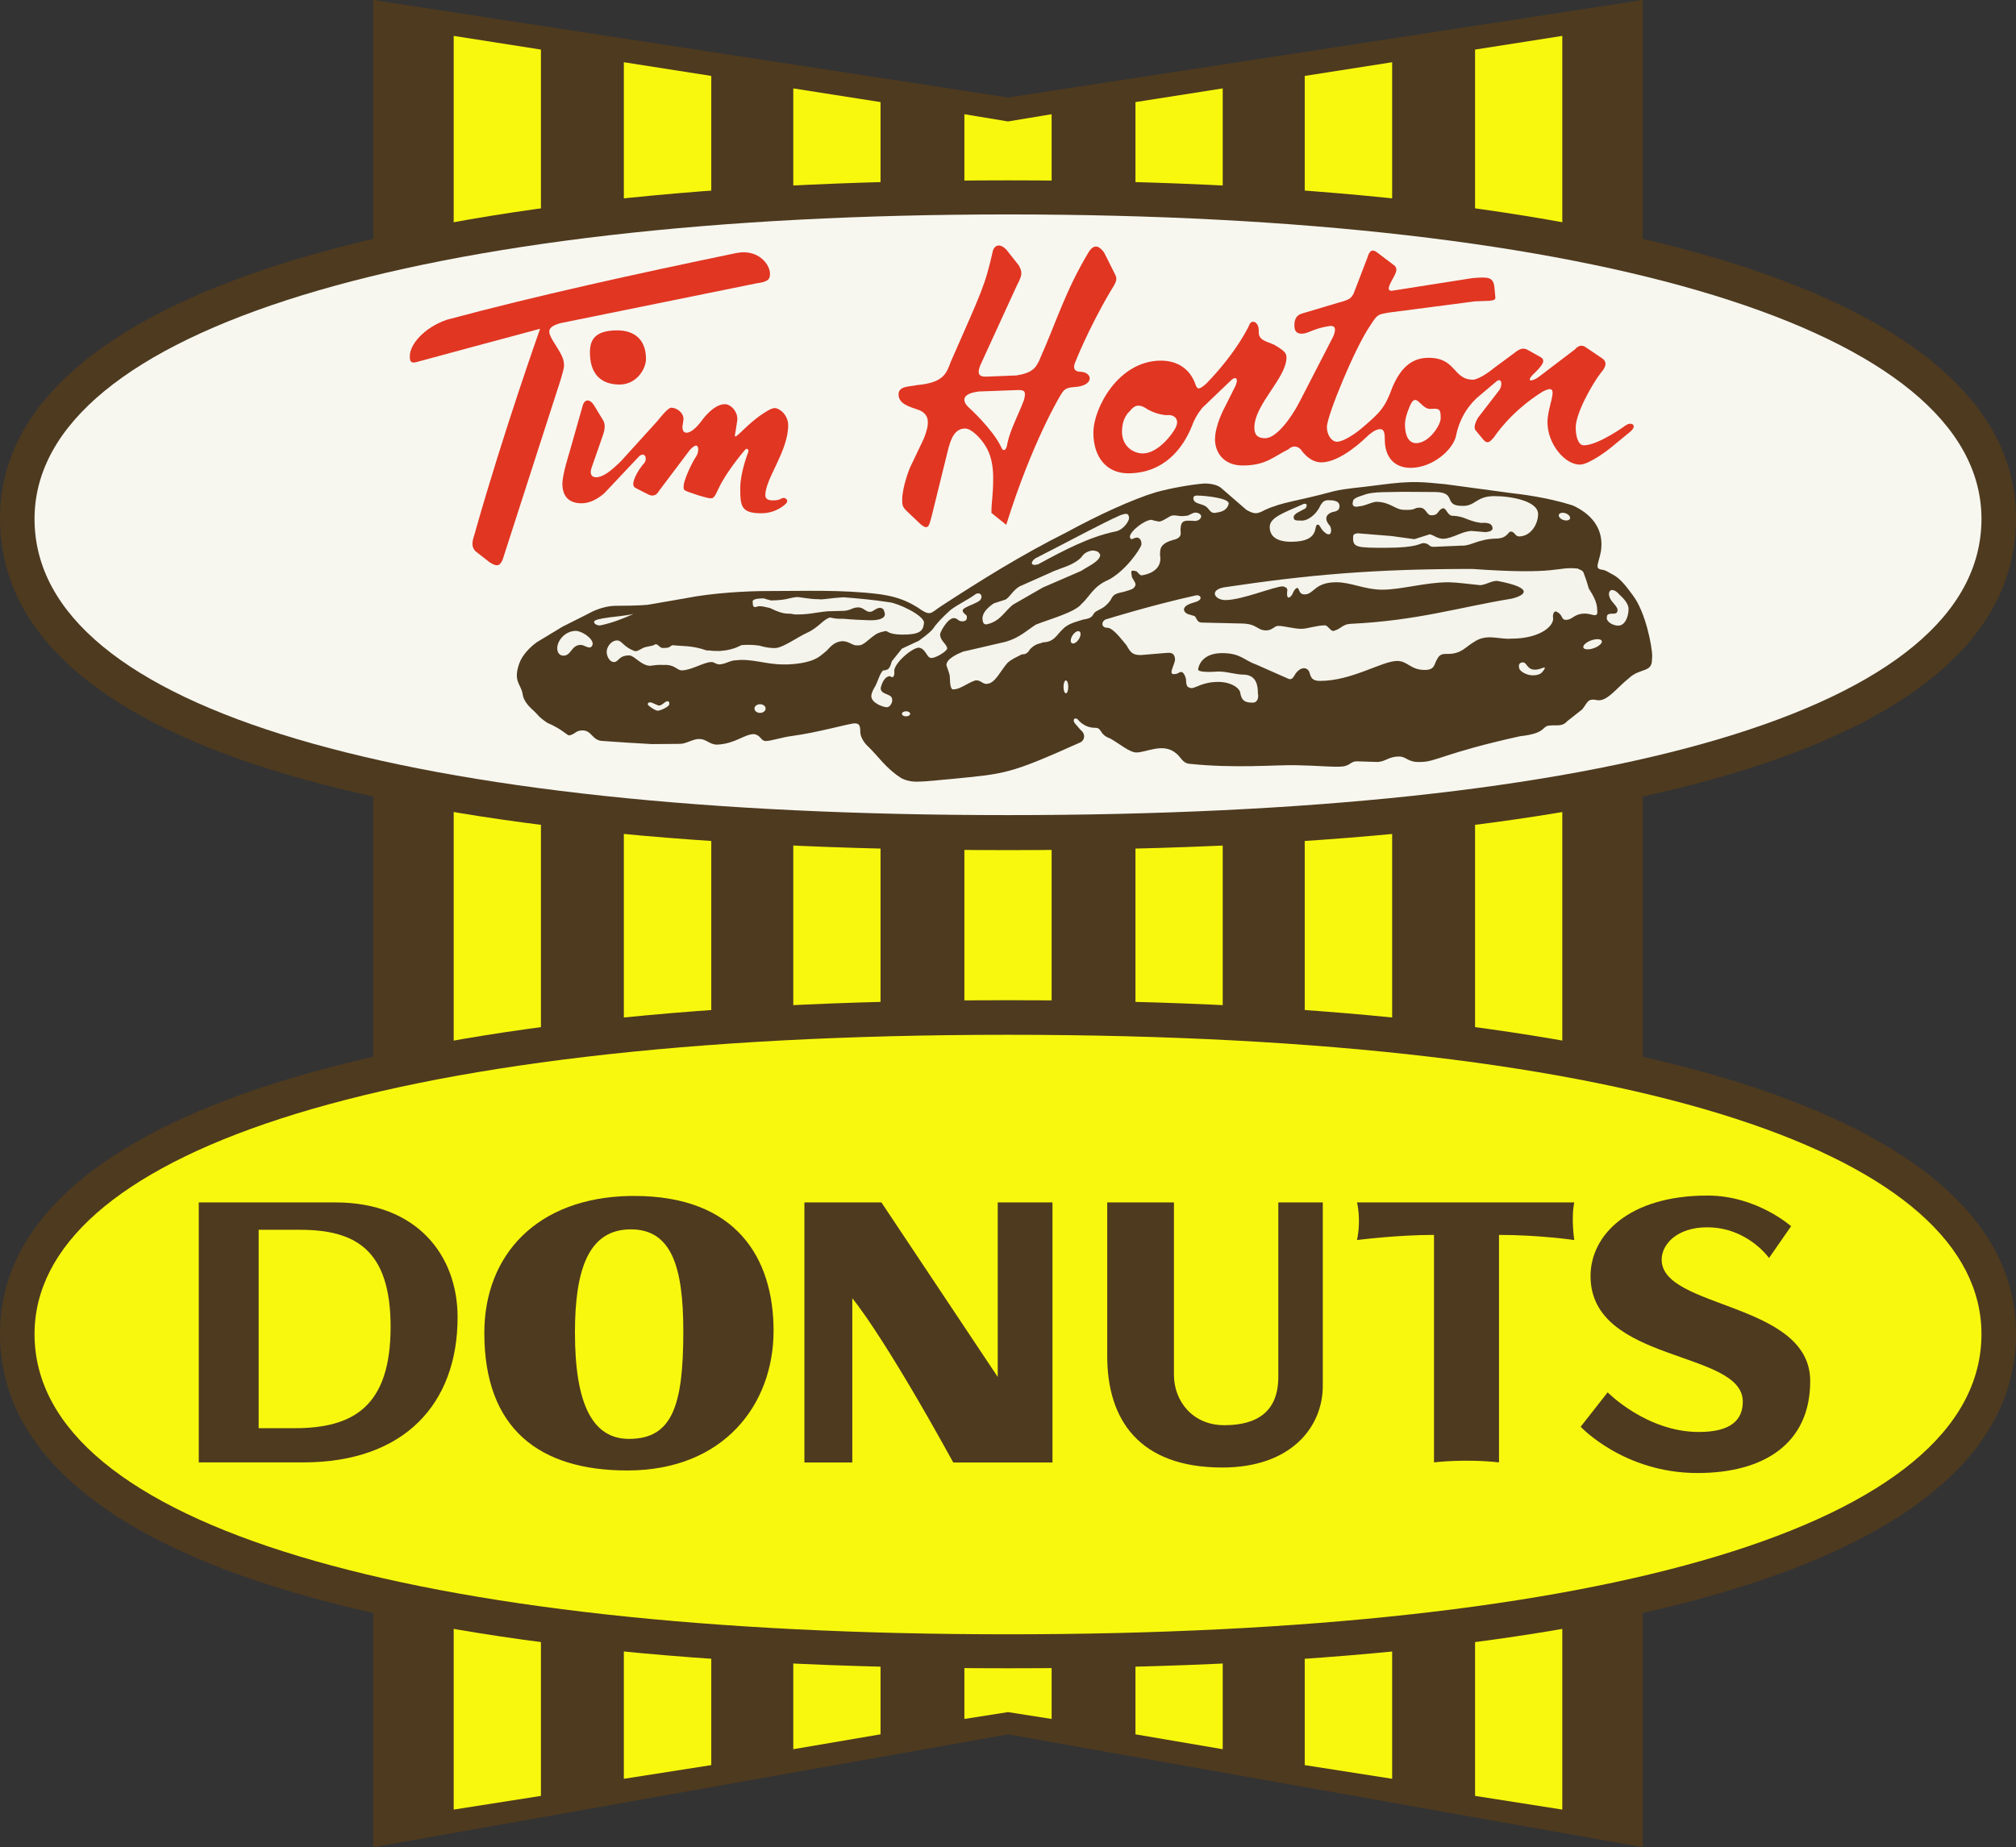
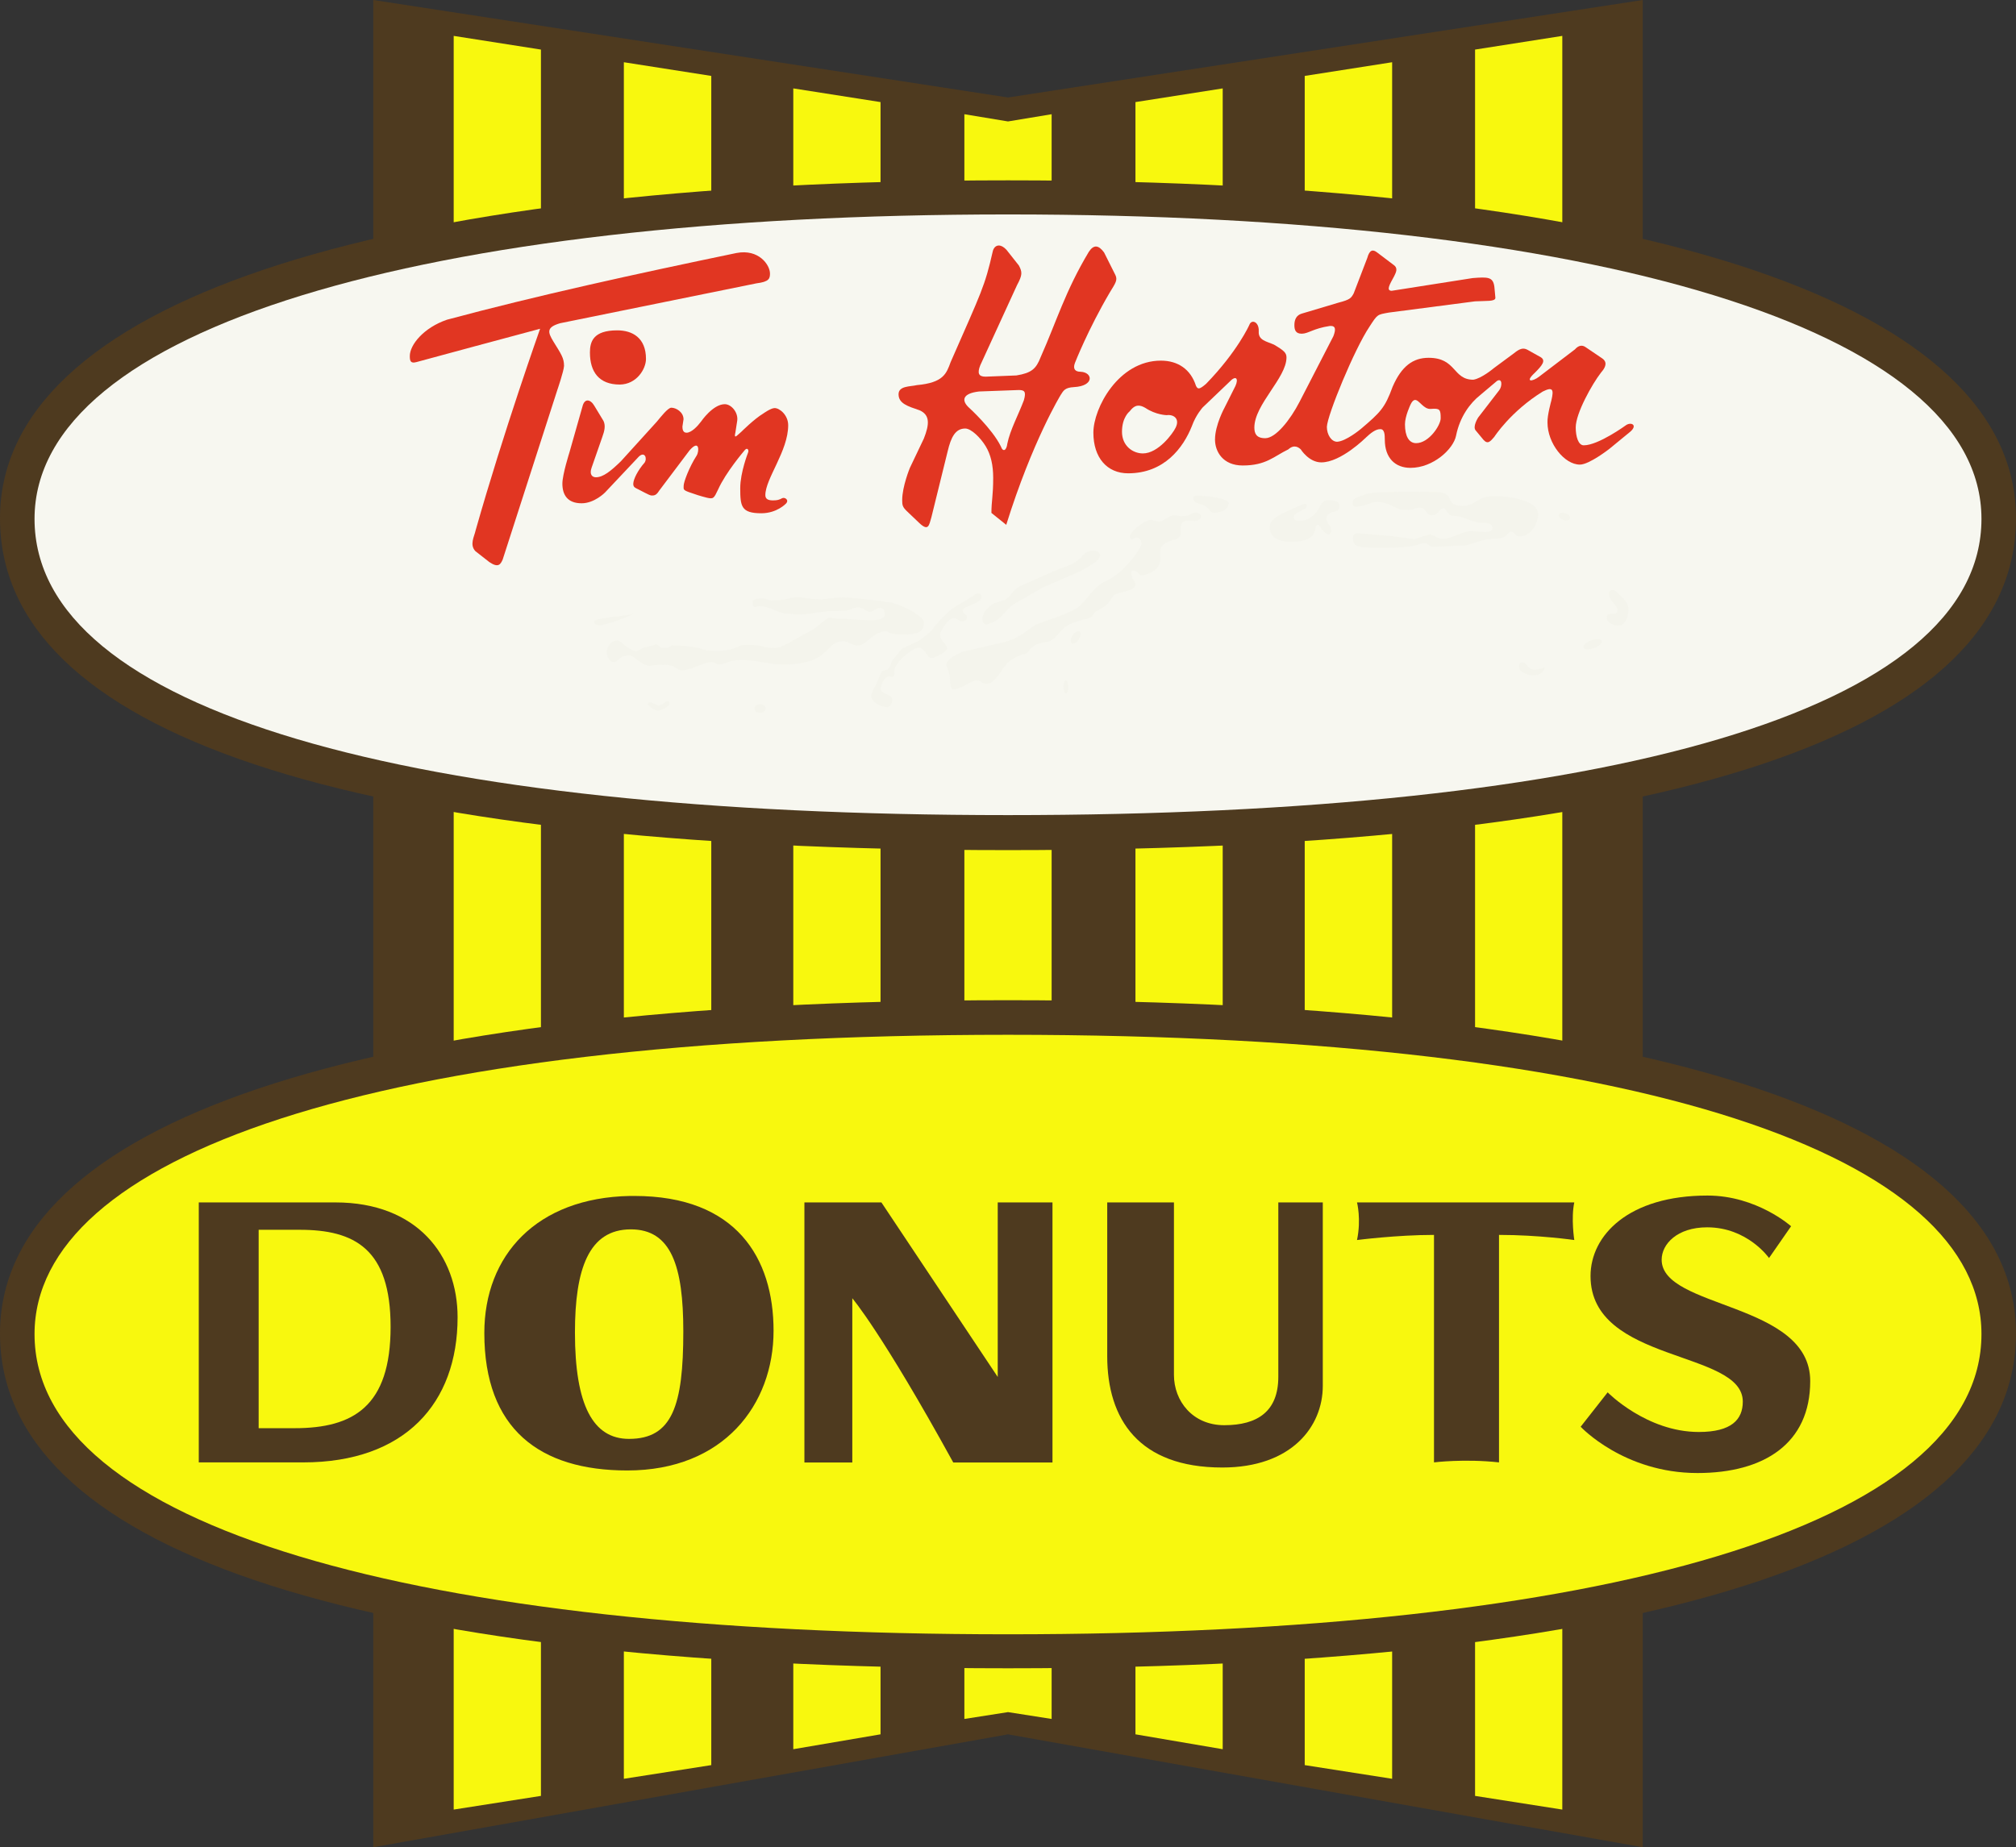
<svg xmlns="http://www.w3.org/2000/svg" xmlns:ns1="http://www.inkscape.org/namespaces/inkscape" xmlns:ns2="http://sodipodi.sourceforge.net/DTD/sodipodi-0.dtd" width="1000" height="916.516" id="svg2" version="1.1" ns1:version="0.48.5 r10040" ns2:docname="TH Retro.svg">
  <rect width="100%" height="100%" fill="#333333" stroke="none" />
  <defs id="defs4" />
  <ns2:namedview id="base" pagecolor="#ffffff" bordercolor="#666666" borderopacity="1.0" ns1:pageopacity="0.0" ns1:pageshadow="2" ns1:zoom="0.10320139" ns1:cx="2357.2377" ns1:cy="-270.63999" ns1:document-units="px" ns1:current-layer="layer1" showgrid="false" showguides="true" ns1:guide-bbox="true" ns1:window-width="1021" ns1:window-height="1034" ns1:window-x="893" ns1:window-y="-16" ns1:window-maximized="0" fit-margin-top="0" fit-margin-left="0" fit-margin-right="0" fit-margin-bottom="0">
    <ns1:grid type="xygrid" id="grid3020" empspacing="5" visible="true" enabled="true" snapvisiblegridlinesonly="true" originx="1606.656px" originy="1326.008px" />
  </ns2:namedview>
  <g ns1:label="Layer 1" ns1:groupmode="layer" id="layer1" transform="translate(1606.656,-1461.854)">
    <path ns1:connector-curvature="0" id="path3111" d="m -1421.497,1461.854 0,916.516 314.84,-56.009 314.84,56.009 0,-916.516 -314.84,48.372 -314.84,-48.372 z" style="fill:#4e3a1f;fill-opacity:1;stroke:none" />
    <path ns2:nodetypes="ccccc" ns1:connector-curvature="0" id="path3113" d="m -1381.611,1479.664 0,880.025 43.28,-6.789 0,-866.447 z" style="fill:#f8f80e;fill-opacity:1;stroke:none" />
    <path ns2:nodetypes="ccccc" ns1:connector-curvature="0" id="path3115" d="m -1297.205,2344.414 0,-851.681 43.364,6.789 0,838.103 z" style="fill:#f8f80e;fill-opacity:1;stroke:none" />
    <path ns2:nodetypes="ccccc" ns1:connector-curvature="0" id="path3118" d="m -1213.159,2329.733 0,-824.016 43.28,6.789 0,809.844 z" style="fill:#f8f80e;fill-opacity:1;stroke:none" />
    <path ns1:connector-curvature="0" id="path3120" d="m -1128.296,1518.526 0,796.197 21.64,-3.394 21.64,3.394 0,-796.197 -21.64,3.58 -21.64,-3.58 z" style="fill:#f8f80e;fill-opacity:1;stroke:none" />
    <path style="fill:#f8f80e;fill-opacity:1;stroke:none" d="m -831.701,1479.664 0,880.025 -43.28,-6.789 0,-866.447 z" id="path3122" ns1:connector-curvature="0" ns2:nodetypes="ccccc" />
    <path style="fill:#f8f80e;fill-opacity:1;stroke:none" d="m -916.108,2344.414 0,-851.681 -43.364,6.789 0,838.103 z" id="path3124" ns1:connector-curvature="0" ns2:nodetypes="ccccc" />
    <path style="fill:#f8f80e;fill-opacity:1;stroke:none" d="m -1000.154,2329.733 0,-824.016 -43.28,6.789 0,809.844 z" id="path3126" ns1:connector-curvature="0" ns2:nodetypes="ccccc" />
    <path ns1:connector-curvature="0" id="path3128" d="m -1106.656,1958.114 c -324.544,0 -500,61.709 -500,165.403 0,104.688 169.703,166.066 500,166.066 330.296,0 500,-61.377 500,-166.066 0,-103.693 -175.456,-165.403 -500,-165.403 z" style="fill:#4e3a1f;fill-opacity:1;stroke:none" />
    <path ns1:connector-curvature="0" id="path3130" d="m -1106.656,1975.273 c -318.191,0 -482.868,61.395 -482.868,148.51 0,95.372 188.986,148.934 482.868,148.934 293.883,0 482.868,-53.562 482.868,-148.934 0,-87.115 -164.677,-148.51 -482.868,-148.51 z" style="fill:#f8f80e;fill-opacity:1;stroke:none" />
    <path ns1:connector-curvature="0" id="path3132" d="m -1106.656,1551.331 c -317.755,0 -500,62.266 -500,167.657 0,105.961 169.703,164.66 500,164.66 330.296,0 500,-58.699 500,-164.66 0,-105.391 -182.245,-167.657 -500,-167.657 z" style="fill:#4e3a1f;fill-opacity:1;stroke:none" />
    <path ns1:connector-curvature="0" id="path3134" d="m -1106.656,1568.25 c -290.288,0 -482.868,56.74 -482.868,151.055 0,95.372 186.285,146.971 482.868,146.971 296.583,0 482.868,-51.6 482.868,-146.971 0,-94.315 -192.58,-151.055 -482.868,-151.055 z" style="fill:#f7f7f0;fill-opacity:1;stroke:none" />
    <path id="path3136" d="m -1508.056,2058.442 0,128.991 51.766,0 c 50.526,0 76.615,-29.377 76.615,-72.027 0,-30.497 -19.956,-56.964 -60.624,-56.964 l -67.757,0 z m 29.702,13.578 20.367,0 c 27.162,0 45.083,9.425 45.083,48.133 0,39.518 -18.47,50.308 -47.629,50.308 l -17.821,0 0,-98.441 z" style="fill:#4e3a1f;fill-opacity:1;stroke:none" ns1:connector-curvature="0" />
    <path ns1:connector-curvature="0" id="path3138" d="m -1294.176,2055.235 c -46.337,0.883 -72.239,29.446 -72.239,67.996 0,47.675 27.478,68.208 70.913,68.208 47.82,0 72.558,-32.66 72.558,-69.322 0,-36.038 -18.445,-66.882 -69.03,-66.882 -0.746,0 -1.466,-0.013 -2.201,0 z m 0.424,16.575 c 20.049,0 26.042,18.242 26.042,50.626 0,36.832 -5.466,53.331 -26.944,53.331 -17.836,0 -26.811,-16.737 -26.811,-52.774 0,-31.487 6.839,-51.183 27.713,-51.183 z" style="fill:#4e3a1f;fill-opacity:1;stroke:none" />
    <path ns2:nodetypes="ccccccccccc" ns1:connector-curvature="0" id="path3140" d="m -1207.643,2187.472 0,-129.04 38.188,0 57.706,86.609 0,-86.609 27.156,0 0,129.04 -49.22,0 c -35.43,-64.441 -50.069,-81.468 -50.069,-81.468 l 0,81.468 z" style="fill:#4e3a1f;fill-opacity:1;stroke:none" />
    <path ns2:nodetypes="ccccccccccc" ns1:connector-curvature="0" id="path3146" d="m -1057.436,2058.431 33.096,0 0,85.603 c 0,12.96 9.278,24.94 24.938,24.94 16.694,0 26.828,-7 26.828,-23.983 l 0,-86.56 22.064,0 0,91.037 c 0,20.238 -15.543,40.5 -49.846,40.5 -41.43,0 -57.081,-23.931 -57.081,-55.269 z" style="fill:#4e3a1f;fill-opacity:1;stroke:none" />
    <path ns2:nodetypes="ccccccccc" ns1:connector-curvature="0" id="path3148" d="m -933.537,2077.101 c 2.178,-10.333 0,-18.67 0,-18.67 l 107.776,0 c -1.679,7.887 0,18.67 0,18.67 0,0 -17.63,-2.546 -37.34,-2.546 l 0,112.867 c -17.312,-1.881 -32.248,0 -32.248,0 l 0,-112.867 c -18.463,0 -38.188,2.546 -38.188,2.546 z" style="fill:#4e3a1f;fill-opacity:1;stroke:none" />
    <path ns2:nodetypes="ccccccccccccc" ns1:connector-curvature="0" id="path3150" d="m -764.683,2192.707 c 33.141,0 55.952,-14.701 55.952,-45.616 0,-39.295 -73.69,-35.794 -73.69,-60.223 0,-7.721 7.679,-16.07 22.574,-16.07 20.06,0 30.685,15.228 30.685,15.228 l 10.943,-15.764 c 0,0 -17.002,-15.228 -41.475,-15.228 -39.021,0 -58.004,19.646 -58.004,39.944 0,43.365 75.527,36.559 75.527,62.289 0,8.898 -5.584,15.075 -21.809,15.075 -25.952,0 -45.224,-19.666 -45.224,-19.666 l -13.391,17.064 c 0,0 21.344,22.966 57.913,22.966 z" style="fill:#4e3a1f;fill-opacity:1;stroke:none" />
-     <path ns2:nodetypes="ccccccccccccccccccccccccccccccccccccccccccccccccccccccccccccccccccccscc" ns1:connector-curvature="0" id="path3166" d="m -1182.669,1820.751 c 2.194,0 2.739,1.087 2.739,4.082 0,3.983 3.817,7.336 3.817,7.336 5.348,5.148 8.68,10.623 16.046,15.443 0,0 2.704,1.938 7.531,2.071 6.174,0 13.31,-1.018 18.075,-1.347 26.391,-2.656 28.015,-2.114 63.544,-18.075 2.001,-0.776 3.216,-3.927 0.225,-6.287 l -2.807,-3.256 c -1.307,-1.692 -0.116,-3.328 1.572,-1.796 0,0 2.889,4.042 8.532,4.042 3.567,0 1.834,3.361 7.41,5.277 4.357,2.432 9.652,6.961 13.023,6.961 5.08,-0.031 13.456,-5.089 19.872,0.561 2.129,1.686 3.031,4.734 6.399,5.052 22.753,2.378 42.546,0.493 52.873,0.698 12.701,0.252 18.233,1.096 23.336,0.619 3.782,-0.58 3.818,-2.54 6.907,-2.54 l 9.923,0.317 c 4.237,-0.022 5.624,-2.699 10.955,-2.699 3.867,0 4.181,2.978 10.638,2.699 7.781,0 11.411,-4.361 49.41,-12.775 13.888,-1.51 10.303,-5.325 15.21,-5.325 2.897,-0.332 5.659,0.71 8.097,-2.064 l 7.478,-5.891 c 2.836,-3.342 2.368,-5.754 7.741,-4.561 4.845,0.523 9.47,-6.204 15.447,-10.941 5.35,-5.079 11.446,-2.723 11.446,-9.079 l 0.12,-1.759 c 0,-5.06 -3.321,-21.901 -9.447,-30.087 -2.748,-3.652 -5.675,-7.939 -9.606,-10.241 -1.891,-0.867 -3.273,-2.079 -5.144,-2.542 -4.032,-0.519 -3.094,-1.609 -1.842,-6.587 0.408,-1.712 0.872,-3.258 0.873,-6.192 0,-8.198 -4.907,-14.977 -14.21,-19.211 -9.178,-2.926 -19.834,-4.955 -30.326,-6.113 l -32.866,-4.446 c -11.025,-0.949 -15.292,-2.004 -33.485,0.461 -10.574,1.446 -15.115,1.474 -21.927,3.032 -18.841,5.16 -24.875,5.099 -34.136,9.288 -3.821,2.077 -5.111,2.267 -9.209,-0.079 l -11.908,-10.32 c -1.822,-1.82 -4.906,-2.726 -8.883,-2.726 -6.219,0.463 -16.367,2.224 -23.983,4.314 -11.692,3.514 -28.963,11.474 -44.297,19.847 -22.692,11.358 -42.819,23.999 -62.556,36.835 -5.186,3.428 -4.831,5.192 -11.629,0.364 -6.925,-4.324 -13.163,-5.689 -19.212,-6.51 -18.604,-2.256 -36.304,-1.483 -56.217,-1.483 -8.375,0 -25.811,0.853 -39.167,3.501 l -18.735,3.255 c 0,0 -3.812,0.556 -16.036,0.556 -7.369,0 -13.813,3.942 -13.813,3.942 l -12.702,6.378 -12.861,7.78 c -3.311,2.401 -7.103,6.28 -8.574,10.32 -3.428,9.469 1.038,10.404 1.667,15.798 0.443,2.682 2.635,5.297 4.366,6.907 4.133,3.697 2.827,3.518 7.749,6.906 8.122,3.47 9.832,6.569 11.111,6.226 2.899,-0.616 2.982,-2.43 6.446,-2.43 4.71,0 4.722,5.255 10.259,5.255 7.031,0.512 14.767,1.024 24.184,1.536 l 13.816,-0.119 c 3.29,0 6.44,-2.557 9.874,-2.417 3.434,0.14 4.798,2.796 8.684,2.797 8.985,-0.467 13.446,-5.211 18.144,-5.211 3.41,0.406 3.444,3.414 5.795,3.414 2.551,0.083 7.564,-1.77 13.432,-2.545 12.475,-1.648 28.195,-6.213 30.808,-6.213 z" style="fill:#4e3a1f;fill-opacity:1;stroke:none" />
-     <path ns2:nodetypes="cccccc" ns1:connector-curvature="0" id="path3168" d="m -1330.245,1783.471 c 0,-3.807 3.914,-8.595 9.275,-8.595 2.689,0 8.528,3.579 8.304,6.604 -0.86,3.406 -3.821,0.434 -5.779,0.34 -4.973,0 -4.7,5.342 -8.741,5.342 -2.007,0 -3.059,-1.612 -3.059,-3.691 z" style="fill:#f4f4ec;fill-opacity:1;stroke:none" />
+     <path ns2:nodetypes="cccccc" ns1:connector-curvature="0" id="path3168" d="m -1330.245,1783.471 z" style="fill:#f4f4ec;fill-opacity:1;stroke:none" />
    <path ns2:nodetypes="cccc" ns1:connector-curvature="0" id="path3170" d="m -1308.47,1772.07 c -1.44,0.414 -3.502,-0.496 -3.502,-1.648 0,-2.099 12.705,-2.45 19.504,-3.915 -5.564,2.454 -10.257,4.283 -16.001,5.563 z" style="fill:#f4f4ec;fill-opacity:1;stroke:none" />
    <path ns2:nodetypes="ccccccc" ns1:connector-curvature="0" id="path3172" d="m -1280.45,1814.477 c -1.091,0 -4.91,-2.507 -4.91,-3.193 0.058,-0.597 0.355,-1.056 1.683,-0.927 l 3.571,1.511 c 1.623,0.435 3.231,-2.095 4.498,-2.095 1.21,0.113 0.927,1.024 0.927,1.511 0.062,1.123 -4.339,3.193 -5.769,3.193 z" style="fill:#f4f4ec;fill-opacity:1;stroke:none" />
    <path transform="matrix(0.8,0,0,0.8,-1463.004,442.776)" ns2:open="true" ns2:end="6.2831852" ns2:start="0" d="m 295.158,1713.292 c 0,1.485 -1.55,2.689 -3.462,2.689 -1.912,0 -3.462,-1.204 -3.462,-2.689 0,-1.485 1.55,-2.689 3.462,-2.689 1.912,0 3.462,1.204 3.462,2.689" ns2:ry="2.6894989" ns2:rx="3.4620144" ns2:cy="1713.2922" ns2:cx="291.6962" id="path3174" style="fill:#f4f4ec;fill-opacity:1;stroke:none" ns2:type="arc" />
    <path ns2:nodetypes="cccccccccccccccccccccccccccccccccccccccccccccccccc" ns1:connector-curvature="0" id="path3176" d="m -1300.297,1779.624 c -3.057,-0.181 -5.425,3.109 -5.425,5.631 0,2.47 1.617,5.082 3.571,5.082 2.505,0 2.168,-3.296 7.692,-3.296 2.344,0 5.985,5.151 10.37,5.151 1.885,-0.204 3.551,-0.623 6.593,-0.412 5.554,-0.35 6.595,2.678 8.997,2.678 4.776,0 10.963,-4.121 14.697,-4.121 1.067,-0.168 1.9,0.893 3.708,1.167 3.411,-0.045 5.426,-2.073 8.722,-2.06 7.68,-0.904 15.126,2.194 23.487,2.06 1.996,0.142 7.473,-0.227 11.126,-1.167 5.899,-1.376 7.622,-3.631 10.233,-5.7 2.055,-2.296 4.16,-4.525 7.829,-4.67 3.477,0.099 5.167,2.53 7.554,2.06 2.565,0.476 5.485,-3.191 8.241,-4.945 0.846,-0.71 1.945,-1.419 5.494,-2.129 1.429,-0.019 1.388,2.14 11.057,1.717 6.858,-0.439 7.669,-2.513 8.035,-5.837 0,-3.732 -12.995,-9.723 -17.169,-10.164 -8.379,-1.269 -15.689,-1.928 -22.8,-2.472 -7.207,0.429 -10.408,1.322 -12.156,0.962 -5.078,0.035 -9.621,-1.276 -11.469,-1.03 -4.096,0.549 -4.467,1.472 -12.293,1.648 -2.028,-0.483 -2.548,-0.715 -3.571,-1.03 -3.709,0.011 -5.987,0.519 -5.494,1.992 0.101,1.032 -0.217,2.342 1.442,2.335 2.114,-1.04 4.685,-0.024 7.142,0.481 8.147,3.954 8.134,2.127 12.156,3.159 7.141,0.152 10.42,-1.054 16.551,-1.579 l 7.898,-0.206 c 3.808,-0.266 4.106,-1.796 7.554,-1.717 2.677,0.417 3.516,2.46 5.7,2.198 1.552,-0.205 2.606,-1.907 4.807,-1.992 2.112,0.396 1.855,1.739 2.266,2.816 0.363,2.72 -3.675,3.491 -7.76,3.365 -3.858,-0.143 -7.594,-0.258 -13.048,-0.755 -1.859,0.094 -3.845,0.016 -6.25,-0.618 -3.32,0.665 -5.7,4.922 -11.332,7.486 -5.7,2.656 -12.487,7.878 -16.482,7.692 -1.979,-0.043 -4.235,-0.284 -7.486,-1.236 -3.468,-0.481 -6.303,-0.455 -8.859,-0.206 -3.444,1.897 -7.018,2.629 -10.645,2.884 -5.578,0.023 -3.412,-0.298 -6.524,-0.275 -7.544,-2.623 -12.145,-1.999 -16.894,-2.61 -1.511,0.458 -0.998,1.456 -4.533,1.374 -1.8,0.39 -2.837,-2.477 -4.258,-1.717 -0.791,0.896 -4.302,0.799 -6.25,1.923 -1.453,0.798 -2.928,1.857 -4.258,1.168 -4.989,-2.001 -5.835,-4.886 -7.966,-5.082 z" style="fill:#f4f4ec;fill-opacity:1;stroke:none" />
-     <path ns2:open="true" ns2:end="6.2831852" ns2:start="0" d="m 378.647,1714.952 c 0,0.822 -1.076,1.488 -2.403,1.488 -1.327,0 -2.403,-0.666 -2.403,-1.488 0,-0.822 1.076,-1.488 2.403,-1.488 1.327,0 2.403,0.666 2.403,1.488" ns2:ry="1.4878079" ns2:rx="2.4033821" ns2:cy="1714.9517" ns2:cx="376.24371" id="path3178" style="fill:#f4f4ec;fill-opacity:1;stroke:none" ns2:type="arc" transform="matrix(0.849,0,0,0.849,-1476.657,360.023)" />
    <path ns2:nodetypes="cccccccccccccccccccccccccc" ns1:connector-curvature="0" id="path3180" d="m -1166.836,1812.754 c 1.905,0.01 3.016,-2.759 2.72,-3.836 -0.025,-3.162 -5.813,-2.094 -5.682,-5.779 0.441,-1.649 1.571,-5.564 4.565,-5.827 0.466,0.27 0.82,0.728 1.651,0.389 0.705,-1.139 0.592,-1.842 0.486,-2.865 0,-4.071 8.956,-11.655 12.286,-11.655 3.617,0.687 3.724,5.147 6.167,5.147 2.142,0 7.403,-3.111 7.818,-4.662 -0.101,-2.251 -3.436,-3.745 -3.496,-6.944 -0.439,-0.453 3.467,-8.053 6.75,-8.207 2.161,0.064 2.008,1.769 4.516,1.603 1.73,-0.092 2.061,-1.082 1.991,-2.331 0.192,-0.851 -2.095,-1.52 -2.088,-3.108 0.355,-1.845 8.166,-3.559 8.984,-5.536 0.962,-1.327 0.076,-3.654 -2.38,-2.622 -4.87,3.525 -8.544,4.864 -12.723,8.061 -4.16,3.746 -7.106,6.953 -8.935,9.664 -2.549,2.687 -4.497,3.77 -6.701,5.536 l -8.353,3.885 -5.05,6.313 c -0.637,2.494 -1.485,4.184 -2.768,4.225 -0.502,0.324 -1.004,0.302 -1.505,0.243 -1.603,1.439 -2.493,5.018 -3.739,7.527 -0.954,1.619 -1.938,3.228 -2.137,5.099 -0.17,3.498 5.717,5.602 7.624,5.682 z" style="fill:#f4f4ec;fill-opacity:1;stroke:none" />
    <path ns2:nodetypes="ccccccccccccc" ns1:connector-curvature="0" id="path3182" d="m -1117.344,1771.657 c -1.789,0.031 -1.834,-1.547 -1.992,-3.022 0.089,-2.61 2.178,-5.066 5.631,-7.417 l 5.906,-1.923 c 2.266,-1.448 3.318,-4.252 6.799,-6.455 l 17.392,-7.754 c 3.922,-1.637 9.798,-2.981 13.375,-6.805 1.452,-2.238 3.4,-2.987 5.494,-3.296 1.708,0.115 3.286,0.433 3.846,2.335 -0.535,3.188 -5.487,5.178 -9.409,7.76 l -19.023,8.241 -14.697,8.447 c -4.439,3.298 -6.294,8.404 -13.323,9.889 z" style="fill:#f4f4ec;fill-opacity:1;stroke:none" />
-     <path ns2:nodetypes="cccccc" ns1:connector-curvature="0" id="path3184" d="m -1091.728,1741.852 c -3.982,1.096 -3.754,-1.345 -1.373,-2.953 14.231,-7.226 33.847,-17.8 42.03,-21.358 2.635,-0.95 4.464,-1.484 4.464,1.648 -0.681,2.541 -3.621,5.979 -7.211,6.455 -12.234,2.58 -24.749,8.991 -37.909,16.208 z" style="fill:#f4f4ec;fill-opacity:1;stroke:none" />
    <path ns2:nodetypes="cccccccccccccccccccccccccccccccccccc" ns1:connector-curvature="0" id="path3186" d="m -1133.524,1803.867 c -1.972,0.528 -1.845,-3.853 -1.991,-6.167 0.045,-1.127 -1.046,-3.769 -1.7,-5.827 0,-3.096 5.309,-5.527 8.207,-6.702 l 21.221,-4.905 c 6.837,-1.984 10.277,-5.536 14.96,-8.514 6.288,-2.532 19.424,-6.074 22.626,-10.23 4.065,-3.647 5.884,-8.824 13.306,-11.946 8.307,-4.263 15.747,-14.995 16.414,-17.482 0.19,-2.559 -1.353,-4.14 -3.302,-3.302 -0.906,0.227 -2.029,1.391 -2.428,-0.583 0,-2.69 7.259,-8.45 10.781,-8.45 0.772,0.291 1.825,0.583 3.691,0.874 1.843,0 5.337,-2.936 6.604,-3.011 2.091,-0.311 3.478,0.666 6.75,0.146 1.797,0.028 2.817,-1.603 5.002,-1.603 4.603,0.751 2.232,4.799 -1.554,4.079 -3.927,-0.135 -5.868,-0.391 -6.119,3.885 -0.218,1.868 1.173,3.951 -2.622,5.342 -8.261,1.954 -7.437,5.309 -7.575,7.77 1.042,5.312 -2.478,8.907 -8.644,10.004 -1.037,0.236 -1.38,-0.249 -3.011,-1.942 -2.428,-0.631 -2.937,-0.479 -2.428,1.748 -0.155,1.748 1.942,3.191 1.942,4.953 -0.567,2.114 -2.072,2.331 -5.827,3.496 -4.752,0.928 -5.225,1.513 -6.604,4.176 -2.765,3.822 -4.99,4.237 -7.184,5.54 -2.292,1.595 -0.601,3.199 -6.51,4.075 -3.607,1.215 -7.421,1.88 -10.295,5.05 -2.677,2.485 -3.991,6.106 -9.518,6.216 -2.015,0.94 -3.149,0.294 -6.313,3.302 -0.934,1.62 -2.116,2.804 -4.079,2.622 -2.442,1.284 -4.984,2.27 -7.187,4.273 -3.19,3.532 -5.963,9.772 -9.615,10.295 -2.59,0.694 -3.352,-1.814 -6.119,-1.651 -3.557,0.953 -7.685,4.468 -10.878,4.468 z" style="fill:#f4f4ec;fill-opacity:1;stroke:none" />
    <path ns2:open="true" ns2:end="6.2831852" ns2:start="0" d="m 471.03,1699.204 c 0,2.078 -0.625,3.763 -1.396,3.763 -0.771,0 -1.396,-1.685 -1.396,-3.763 0,-2.078 0.625,-3.763 1.396,-3.763 0.771,0 1.396,1.685 1.396,3.763" ns2:ry="3.7630627" ns2:rx="1.3959749" ns2:cy="1699.2043" ns2:cx="469.63428" id="path3188" style="fill:#f4f4ec;fill-opacity:1;stroke:none" ns2:type="arc" transform="matrix(0.849,0,0,0.849,-1476.657,360.023)" />
    <path transform="matrix(0.71,0.465,-0.465,0.71,-634.515,369.338)" ns2:open="true" ns2:end="6.2831852" ns2:start="0" d="m 479.246,1671.662 c 0,2.26 -0.961,4.091 -2.146,4.091 -1.185,0 -2.146,-1.832 -2.146,-4.091 0,-2.26 0.961,-4.091 2.146,-4.091 1.185,0 2.146,1.832 2.146,4.091" ns2:ry="4.0914717" ns2:rx="2.1458769" ns2:cy="1671.6622" ns2:cx="477.09995" id="path3190" style="fill:#f4f4ec;fill-opacity:1;stroke:none" ns2:type="arc" />
    <path ns2:nodetypes="ccccsc" ns1:connector-curvature="0" id="path3192" d="m -1003.088,1716.165 c 4.349,-0.5 5.578,-2.785 5.924,-4.468 0,-2.69 -10.942,-3.855 -15.734,-3.982 -1.862,0.048 -2.183,1.021 -1.457,2.622 0.909,1.358 3.522,1.512 5.463,2.551 2.287,1.224 2.316,4.211 5.803,3.276 z" style="fill:#f4f4ec;fill-opacity:1;stroke:none" />
    <path ns2:nodetypes="cccccccccccccc" ns1:connector-curvature="0" id="path3194" d="m -976.833,1723.31 c 0,4.586 3.361,7.348 10.645,7.348 14.924,0 10.791,-8.516 13.186,-8.516 0.968,0 1.341,1.711 2.61,3.09 4.15,4.268 4.659,-0.356 3.434,-2.472 -3.732,-4.147 -0.898,-6.189 1.305,-6.868 2.5,-0.403 3.434,-1.152 3.434,-2.953 0,-2.777 -3.437,-2.903 -5.7,-2.903 -3.447,0 -3.858,3.617 -5.264,5.156 -1.353,2.13 -4.743,4.958 -7.578,4.958 -3.562,0 -4.026,-0.126 -4.189,-1.511 -0.224,-1.929 3.416,-3.113 5.837,-4.532 1.346,-1.79 0.502,-3.191 -2.089,-1.695 -8.81,3.922 -15.63,6.23 -15.63,10.898 z" style="fill:#f4f4ec;fill-opacity:1;stroke:none" />
    <path transform="matrix(0.802,0.279,-0.279,0.802,-995.377,223.625)" ns2:open="true" ns2:end="6.2831852" ns2:start="0" d="m 764.962,1598.617 c 0,1.138 -1.537,2.06 -3.433,2.06 -1.896,0 -3.433,-0.922 -3.433,-2.06 0,-1.138 1.537,-2.06 3.433,-2.06 1.896,0 3.433,0.922 3.433,2.06" ns2:ry="2.0600417" ns2:rx="3.4334028" ns2:cy="1598.6166" ns2:cx="761.52875" id="path3196" style="fill:#f4f4ec;fill-opacity:1;stroke:none" ns2:type="arc" />
    <path ns2:nodetypes="cccccccc" ns1:connector-curvature="0" id="path3199" d="m -807.24,1766.329 c -1.581,0.057 -2.558,0.545 -2.331,1.894 -0.624,1.081 1.817,4.031 5.682,4.031 3.492,-0.023 5.094,-4.884 5.05,-8.304 0,-1.871 -1.435,-4.351 -4.468,-6.993 -3.085,-3.714 -5.813,-2.642 -5.147,0.534 0.609,2.853 3.684,4.561 4.176,6.799 0.048,2.232 -1.502,2.068 -2.962,2.04 z" style="fill:#f4f4ec;fill-opacity:1;stroke:none" />
    <path transform="matrix(0.861,-0.311,0.311,0.861,-2008.113,581.002)" ns2:open="true" ns2:end="6.2831852" ns2:start="0" d="m 783.85,1675.533 c 0,1.229 -2.373,2.225 -5.301,2.225 -2.927,0 -5.301,-0.996 -5.301,-2.225 0,-1.229 2.373,-2.225 5.301,-2.225 2.927,0 5.301,0.996 5.301,2.225" ns2:ry="2.2254672" ns2:rx="5.3006582" ns2:cy="1675.5334" ns2:cx="778.54938" id="path3201" style="fill:#f4f4ec;fill-opacity:1;stroke:none" ns2:type="arc" />
    <path ns2:nodetypes="cccccc" ns1:connector-curvature="0" id="path3203" d="m -841.37,1793.222 c 0.94,-0.387 1.221,-0.222 0.824,0.584 -1.033,1.521 -1.792,3.125 -5.94,3.125 -2.487,0 -6.696,-1.8 -6.696,-4.086 -0.24,-1.454 0.429,-2.335 1.992,-2.335 2.36,0 2.001,5.79 9.821,2.713 z" style="fill:#f4f4ec;fill-opacity:1;stroke:none" />
    <path ns2:nodetypes="cccccccccccccccccccccccccccccccc" ns1:connector-curvature="0" id="path3205" d="m -881.199,1712.863 c 6.596,0.088 6.669,-4.856 15.831,-4.856 8,0 21.658,2.319 21.658,8.935 0,4.675 -3.4,11.072 -9.518,11.072 -1.968,-0.114 -2.101,-2.428 -4.079,-2.428 -1.457,0.126 -1.552,3.496 -7.478,3.496 -9.02,0.311 -12.141,3.73 -16.899,3.496 l -13.597,0.583 c -2.93,0.15 -1.989,-1.679 -5.342,-1.845 -1.762,0 -2.572,2.331 -18.745,2.331 -13.978,0 -16.122,-0.165 -16.122,-4.759 0.074,-1.432 -0.126,-2.163 2.319,-2.433 l 16.814,1.365 11.266,1.554 7.673,-2.428 c 2.608,0.699 3.131,1.917 6.41,2.234 4.695,0 9.769,-3.885 14.374,-3.885 l 6.896,0.583 c 2.23,-0.228 3.747,-0.814 3.399,-2.331 -0.317,-1.714 -1.912,-2.535 -5.633,-2.234 -7.253,-1.018 -7.76,-3.376 -14.665,-3.594 -2.19,-0.606 -2.59,-3.691 -4.176,-3.691 -2.938,0.787 -1.842,3.496 -5.827,3.496 -2.592,0 -2.403,-3.851 -5.924,-3.788 -2.959,0 -1.574,1.37 -7.673,1.068 -4.442,0 -6.72,-3.982 -13.986,-3.982 -3.086,0.548 -5.473,2.091 -8.255,2.234 -2.169,0.578 -3.713,0.023 -3.108,-2.234 0,-1.687 2.412,-2.396 6.022,-3.594 4.084,-1.547 12.119,-1.11 18.356,-1.36 l 16.122,0.097 c 11.633,0 3.814,6.896 13.889,6.896 z" style="fill:#f4f4ec;fill-opacity:1;stroke:none" />
-     <path ns2:nodetypes="cccccccccccccccccccccccccccccccccccccccccccccccccccccccccccccccc" ns1:connector-curvature="0" id="path3207" d="m -1057.137,1773.322 c -3.704,0.179 -3.444,-3.844 -0.097,-4.419 0,0 21.745,-6.783 43.851,-11.655 2.243,-0.41 3.944,2.118 -0.583,3.399 -3.327,0.913 -5.439,1.989 -5.439,3.788 0.618,2.308 2.945,2.265 5.05,3.011 1.338,0.458 1.093,3.302 3.885,3.302 l 19.115,0.452 c 8.506,0 8.017,3.433 12.741,3.433 3.082,0 4.16,-2.234 5.827,-2.234 3.426,0 7.753,1.457 11.655,1.457 2.977,0 7.227,-1.667 11.849,-1.748 1.515,0.406 2.62,2.817 3.982,2.817 3.947,-0.963 4.319,-3.291 8.497,-3.544 33.221,-1.606 53.256,-8.087 79.885,-12.482 6.224,-1.42 12.343,-5.166 -7.09,-8.838 -3.161,0.017 -4.814,1.725 -8.353,2.137 -5.5,-0.582 -11.6,-1.363 -15.637,-1.457 -11.614,0 -23.383,3.691 -33.119,3.691 -8.401,0 -15.53,-3.691 -22.63,-3.691 -10.984,0 -11.101,6.022 -15.734,6.022 -3.323,0 -2.322,-3.205 -3.885,-3.205 -0.745,0.386 -1.489,1.176 -2.234,3.108 -0.912,1.647 -2.877,3.115 -2.622,-0.971 0.601,-2.435 -0.918,-2.448 -2.04,-2.914 -4.305,0 -20.268,6.798 -28.554,6.798 -5.268,0 -8.209,-4.907 -0.68,-6.313 41.597,-6.205 73.747,-9.13 123.151,-9.13 43.581,3.121 41.356,-1.302 52.252,-0.194 1.174,0.728 2.736,0.679 3.205,2.817 1.141,2.91 1.683,4.92 2.331,7.09 2.333,3.635 4.176,7.012 4.176,10.684 0.575,4.332 -2.469,1.816 -5.924,1.748 -5.766,0 -6.139,3.108 -9.615,3.108 -2.383,0 -1.461,-2.336 -4.176,-3.788 -1.456,-1.206 -2.613,0.694 -2.137,3.205 0,4.222 -7.326,9.906 -20.59,9.906 -6.216,0.55 -12.432,-2.677 -18.648,1.651 -4.137,2.35 -6.256,5.924 -12.82,5.924 -2.53,-0.044 -4.233,-0.036 -5.536,2.719 -1.464,2.074 -0.866,5.245 -6.022,5.245 -7.265,0 -8.465,-4.468 -13.791,-4.468 -7.388,0 -22.462,9.907 -38.169,9.907 -3.876,0 -4.61,-1.505 -5.342,-4.37 -0.89,-2.257 -3.743,-2.978 -6.507,0.291 -1.219,1.415 -1.731,4.244 -4.371,2.817 l -15.831,-6.993 c -5.47,-1.864 -7.451,-5.536 -16.511,-5.536 -7.732,0 -11.19,3.833 -11.946,7.867 -0.755,2.185 9.906,1.262 9.906,1.262 4.917,0 8.278,1.557 13.11,1.557 6.132,0.424 6.606,5.919 6.606,9.321 0.463,1.727 -0.037,4.565 -2.525,4.565 -3.846,0 -5.632,-0.825 -6.313,-5.342 -1.092,-2.767 -5.474,-4.885 -10.586,-4.953 -8.093,0 -11.155,3.045 -13.597,3.108 -1.591,-0.426 -2.622,-0.335 -2.622,-4.37 -0.681,-2.93 -1.851,-3.987 -2.914,-3.594 -0.967,0.456 -1.764,1.161 -3.594,0.971 -1.924,-0.412 0.703,-4.457 1.068,-7.09 -0.228,-4.559 -3.421,-3.334 -6.604,-3.205 l -10.489,0.874 c -4.14,0 -5.099,-1.493 -6.993,-4.856 -2.895,-3.437 -6.388,-8.194 -9.275,-8.692 z" style="fill:#f4f4ec;fill-opacity:1;stroke:none" />
    <path ns2:nodetypes="cccccccccccccccc" ns1:connector-curvature="0" id="path3209" d="m -1400.173,1641.526 c -2.833,0.761 -3.205,-0.613 -3.205,-3.011 0,-5.615 6.873,-14.059 18.428,-18.033 44.487,-11.958 93.484,-22.685 143.621,-33.102 10.997,-2.118 16.608,5.883 16.608,10.198 0,2.478 -0.431,4.087 -6.701,4.856 l -97.375,19.784 c -6.773,1.982 -6.273,4.303 -3.365,9.065 3.877,6.277 5.288,8.21 5.288,12.087 -0.113,2.653 -3.365,12.087 -3.365,12.087 l -27.058,83.991 c -1.06,2.385 -2.113,4.317 -6.593,1.305 l -6.936,-5.425 c -3.026,-3.216 -0.562,-7.235 0.069,-10.233 13.967,-49.311 32.016,-100.128 32.016,-100.128 -22.875,6.119 -42.942,11.537 -61.43,16.559 z" style="fill:#e13622;fill-opacity:1;stroke:none" />
    <path ns2:nodetypes="ccccccccccccccccccccccccccccccccsccccsccccccc" ns1:connector-curvature="0" id="path3211" d="m -1327.699,1701.814 c 0,-4.511 3.519,-15.561 3.519,-15.561 l 6.439,-22.691 c 1.014,-4.215 3.955,-3.695 5.906,-0.343 l 4.533,7.486 c 1.15,2.452 0.449,5.081 -0.618,8.035 l -5.288,15.177 c -1.193,3.359 0.308,4.739 2.129,4.739 3.623,0 7.439,-3.108 12.43,-7.966 l 17.825,-19.652 c 1.994,-2.401 5.492,-6.901 7.161,-6.901 2.458,0.012 6.056,2.24 6.056,5.744 l -0.549,3.64 c 0,1.447 0.342,3.046 2.06,3.022 2.467,0 5.502,-3.286 7.211,-5.563 0,0 5.823,-8.585 11.744,-8.585 3.246,0 6.687,4.077 6.181,8.104 l -0.903,5.834 c -0.934,3.859 0.843,1.485 2.999,-0.312 0,0 6.273,-6.267 10.746,-8.955 0,0 3.813,-2.747 5.7,-2.747 2.516,0 6.73,3.492 6.73,8.516 0,12.815 -11.332,26.505 -11.332,34.681 0,2.063 1.584,2.61 3.777,2.61 2.145,0.015 3.074,-0.291 4.601,-1.099 1.253,-0.596 3.576,0.857 1.854,2.678 0,0 -4.453,4.807 -12.224,4.807 -10.047,0 -10.462,-3.511 -10.462,-12.499 0,-7.729 3.869,-17.581 3.869,-17.581 0.576,-1.261 -0.368,-3.116 -2.022,-0.765 0,0 -9.031,10.558 -12.814,19.025 -2.112,4.45 -2.299,4.832 -5.498,4.121 -3.308,-0.835 -5.579,-1.562 -8.858,-2.731 -3.195,-1.139 -2.743,-1.519 -2.743,-3.237 -0.024,-1.714 2.701,-9.157 6.456,-14.971 1.292,-2.046 1.484,-8.271 -3.502,-2.61 l -15.148,20.109 c -1.246,1.981 -2.147,2.446 -3.878,2.313 -1.072,-0.082 -5.12,-2.443 -6.453,-3.056 -1.293,-0.667 -2.472,-0.921 -2.472,-2.679 0,-2.296 2.36,-6.887 5.631,-10.576 1.455,-2.261 -0.036,-5.694 -2.884,-2.953 l -16.757,17.787 c 0,0 -5.219,5.357 -11.606,5.357 -6.961,0 -9.546,-4.139 -9.546,-9.752 z" style="fill:#e13622;fill-opacity:1;stroke:none" />
    <path style="fill:#e13622;fill-opacity:1;stroke:none" d="m -1111.059,1583.662 c -1.707,-0.096 -2.844,1.342 -3.182,3.023 -3.955,17.351 -5.379,19.514 -20.897,54.895 -2.069,5.654 -3.568,10.162 -16.734,11.35 -3.178,0.785 -9.07,0.289 -9.07,4.535 0,4.619 4.624,5.966 10.422,7.956 5.253,2.328 4.914,6.979 2.122,14.029 l -6.922,14.533 c 0,0 -3.819,9.209 -3.819,15.991 0,2.584 0.213,3.444 2.281,5.463 l 6.259,5.967 c 4.535,4.244 4.773,1.01 5.914,-2.785 l 8.088,-32.805 c 1.661,-7.044 3.841,-11.35 8.725,-11.35 2.963,0 7.608,4.593 10.157,8.805 2.55,4.211 3.713,9.397 3.713,15.673 0,9.117 -0.875,11.411 -0.875,17.397 l 7.346,5.914 c 12.958,-41.525 26.997,-64.416 26.997,-64.416 1.411,-2.186 2.06,-3.682 6.63,-3.925 10.179,-0.539 9.409,-7.332 3.262,-7.611 -2.601,0 -3.975,-1.297 -2.811,-4.376 0,0 6.476,-16.597 17.344,-35.059 2.847,-4.634 3.893,-6.086 2.732,-8.539 l -5.622,-11.218 c -2.672,-3.645 -5.102,-4.059 -7.558,-0.318 -11.687,19.471 -16.081,34.709 -23.894,52.243 -2.232,5.832 -4.557,7.876 -12.013,9.096 l -15.328,0.61 c -3.479,0 -4.166,-1.714 -2.625,-5.622 l 18.245,-39.806 c 2.726,-5.058 2.627,-6.466 0.928,-9.706 l -6.179,-7.823 c -1.369,-1.453 -2.609,-2.064 -3.633,-2.122 z m 9.521,71.709 c 3.045,-0.049 4.01,0.693 2.758,5.065 -2.704,7.231 -6.818,14.718 -8.195,21.481 -0.427,3.543 -2.167,4.425 -3.235,1.406 -4.324,-8.801 -15.673,-19.094 -15.673,-19.094 -3.781,-3.383 -3.828,-7.131 4.88,-8.142 l 19.465,-0.716 z" id="path3213" ns1:connector-curvature="0" />
    <path style="fill:#e13622;fill-opacity:1;stroke:none" d="m -985.356,1621.506 c -0.674,0.112 -1.291,0.645 -1.618,1.618 0,0 -5.801,13.085 -21.428,29.172 -3.515,3.043 -4.149,2.655 -5.012,0.981 -2.64,-8.252 -9.014,-12.491 -17.397,-12.491 -21.109,0 -33.494,23.614 -33.494,35.722 0,12.454 6.793,20.181 17.238,20.181 17.962,0 27.347,-12.699 31.611,-23.39 2.038,-5.686 5.383,-9.308 5.383,-9.308 l 13.18,-12.597 c 3.322,-3.601 4.703,-1.732 3.076,1.909 l -5.383,10.74 c 0,0 -4.774,8.634 -4.774,15.912 l 19.518,-5.94 c 0,-11.521 15.938,-24.634 15.938,-34.82 0,-2.272 -1.248,-3.431 -6.179,-6.338 -3.686,-1.65 -7.85,-2.123 -7.585,-6.55 0.209,-3.302 -1.594,-5.047 -3.076,-4.8 z m -56.725,41.609 c 1.002,-0.043 2.131,0.298 3.501,1.087 5.266,3.55 10.634,3.633 10.634,3.633 3.605,-0.473 6.674,1.888 4.376,6.338 -1.287,2.676 -8.517,12.65 -16.177,12.65 -5.011,0 -10.369,-3.758 -10.369,-10.74 0,-7.224 3.739,-10.078 3.739,-10.078 1.343,-1.717 2.626,-2.819 4.296,-2.891 z" id="path3217" ns1:connector-curvature="0" />
    <path ns2:nodetypes="cccccccccccccccccccccccccccccccc" ns1:connector-curvature="0" id="path3221" d="m -1003.972,1679.944 c 0,5.967 3.914,12.866 13.738,12.866 11.608,0 15.365,-4.479 22.622,-7.995 3.046,-2.762 5.298,-0.795 6.178,0 0,0 4.019,6.451 10.175,6.451 9.795,0 21.965,-12.17 21.965,-12.17 l -2.546,-4.243 c 0,0 -7.209,5.968 -11.555,6.179 -2.835,0 -5.093,-3.488 -5.093,-7.391 0.179,-5.766 13.672,-38.621 21.162,-49.745 4.055,-6.26 3.807,-5.88 9.578,-6.956 l 42.745,-5.571 c 5.641,-0.325 10.036,0.197 10.108,-1.732 l -0.507,-5.498 c -0.673,-4.946 -3.199,-4.904 -10.773,-4.317 l -40.195,6.316 c -2.828,-0.11 -0.979,-3.127 1.272,-7.268 0.854,-1.827 2.133,-3.938 -0.363,-5.633 l -8.177,-6.178 c -1.903,-1.443 -3.634,-1.517 -4.815,2.816 l -6.723,17.535 c -1.283,2.307 -1.671,3.101 -7.632,4.633 l -18.261,5.451 c -2.263,0.73 -3.532,2.552 -3.532,5.659 0,2.475 0.668,4.27 3.634,4.27 3.262,0 5.665,-2.6 13.98,-3.842 2.96,-0.177 2.995,1.728 1.726,5.088 l -16.808,32.616 c -4.498,8.726 -11.73,17.989 -16.989,17.989 -4.486,0 -5.395,-2.397 -5.395,-5.269 l -10.184,-2.546 z" style="fill:#e13622;fill-opacity:1;stroke:none" />
    <path style="fill:#e13622;fill-opacity:1;stroke:none" d="m -898.027,1639.38 c -7.718,0 -13.419,4.141 -17.848,14.374 -3.824,10.481 -5.962,12.631 -15.965,21.11 l -0.849,4.243 3.394,0 c 2.6,-2.462 5.052,-4.382 7.372,-4.323 1.995,0 2.175,2.587 2.175,5.198 0,9.194 5.233,14.002 12.729,14.002 11.29,0 21.334,-9.348 22.621,-15.991 1.87,-9.327 6.95,-16.16 11.96,-20.102 l -3.394,-7.638 c -10.305,0 -8.3,-10.873 -22.197,-10.873 z m -6.816,20.924 c 2.127,-0.203 4.309,4.822 8.009,4.429 4.379,-0.339 4.8,0.243 4.8,4.641 0,3.467 -5.84,12.358 -12.172,12.358 -3.559,0 -5.543,-3.447 -5.543,-9.361 0,-4.028 2.732,-9.733 2.732,-9.733 0.75,-1.623 1.466,-2.266 2.175,-2.334 z" id="path3223" ns1:connector-curvature="0" />
    <path ns2:nodetypes="ccccccccccccccccccccccccccccc" ns1:connector-curvature="0" id="path3225" d="m -875.83,1650.242 c 4.089,-0.576 10.245,-5.793 10.245,-5.793 l 9.909,-7.327 c 2.734,-2.218 4.519,-2.891 6.683,-1.727 l 6.535,3.657 c 2.758,1.664 0.817,4.096 -2.955,7.838 -5.131,4.775 -1.071,4.375 2.184,1.863 l 17.795,-13.555 c 1.751,-2.007 3.543,-2.273 5.204,-1.156 l 8.351,5.653 c 1.509,1.052 2.961,3.026 -0.707,7.131 -4.301,5.565 -12.463,20.05 -12.463,27.11 0,4.492 1.261,8.866 3.983,8.866 7.281,0 21.007,-10.022 21.007,-10.022 2.542,-1.692 5.863,0 2.056,3.276 l -10.275,8.434 c 0,0 -10.024,7.883 -14.716,7.883 -7.654,0 -16.061,-10.541 -16.061,-20.879 -0.173,-3.455 1.892,-10.808 1.892,-10.808 1.41,-5.819 0.645,-7.014 -4.268,-4.546 -15.909,9.837 -24.027,22.485 -24.027,22.485 -1.929,2.222 -3.176,3.848 -5.332,1.478 l -3.764,-4.542 c -1.927,-1.902 1.13,-6.572 1.13,-6.572 l 10.376,-13.457 c 1.638,-2.017 1.592,-6.358 -1.085,-4.651 l -8.304,6.998 -6.789,-1.697 z" style="fill:#e13622;fill-opacity:1;stroke:none" />
    <path ns2:nodetypes="ccccc" ns1:connector-curvature="0" id="path3229" d="m -1314.032,1636.754 c 0,9.622 4.515,15.899 14.809,15.899 8.34,-0.09 12.992,-7.7 12.992,-12.719 0,-10.512 -6.768,-14.173 -14.264,-14.173 -11.926,0 -13.537,5.633 -13.537,10.993 z" style="fill:#e13622;fill-opacity:1;stroke:none" />
  </g>
</svg>